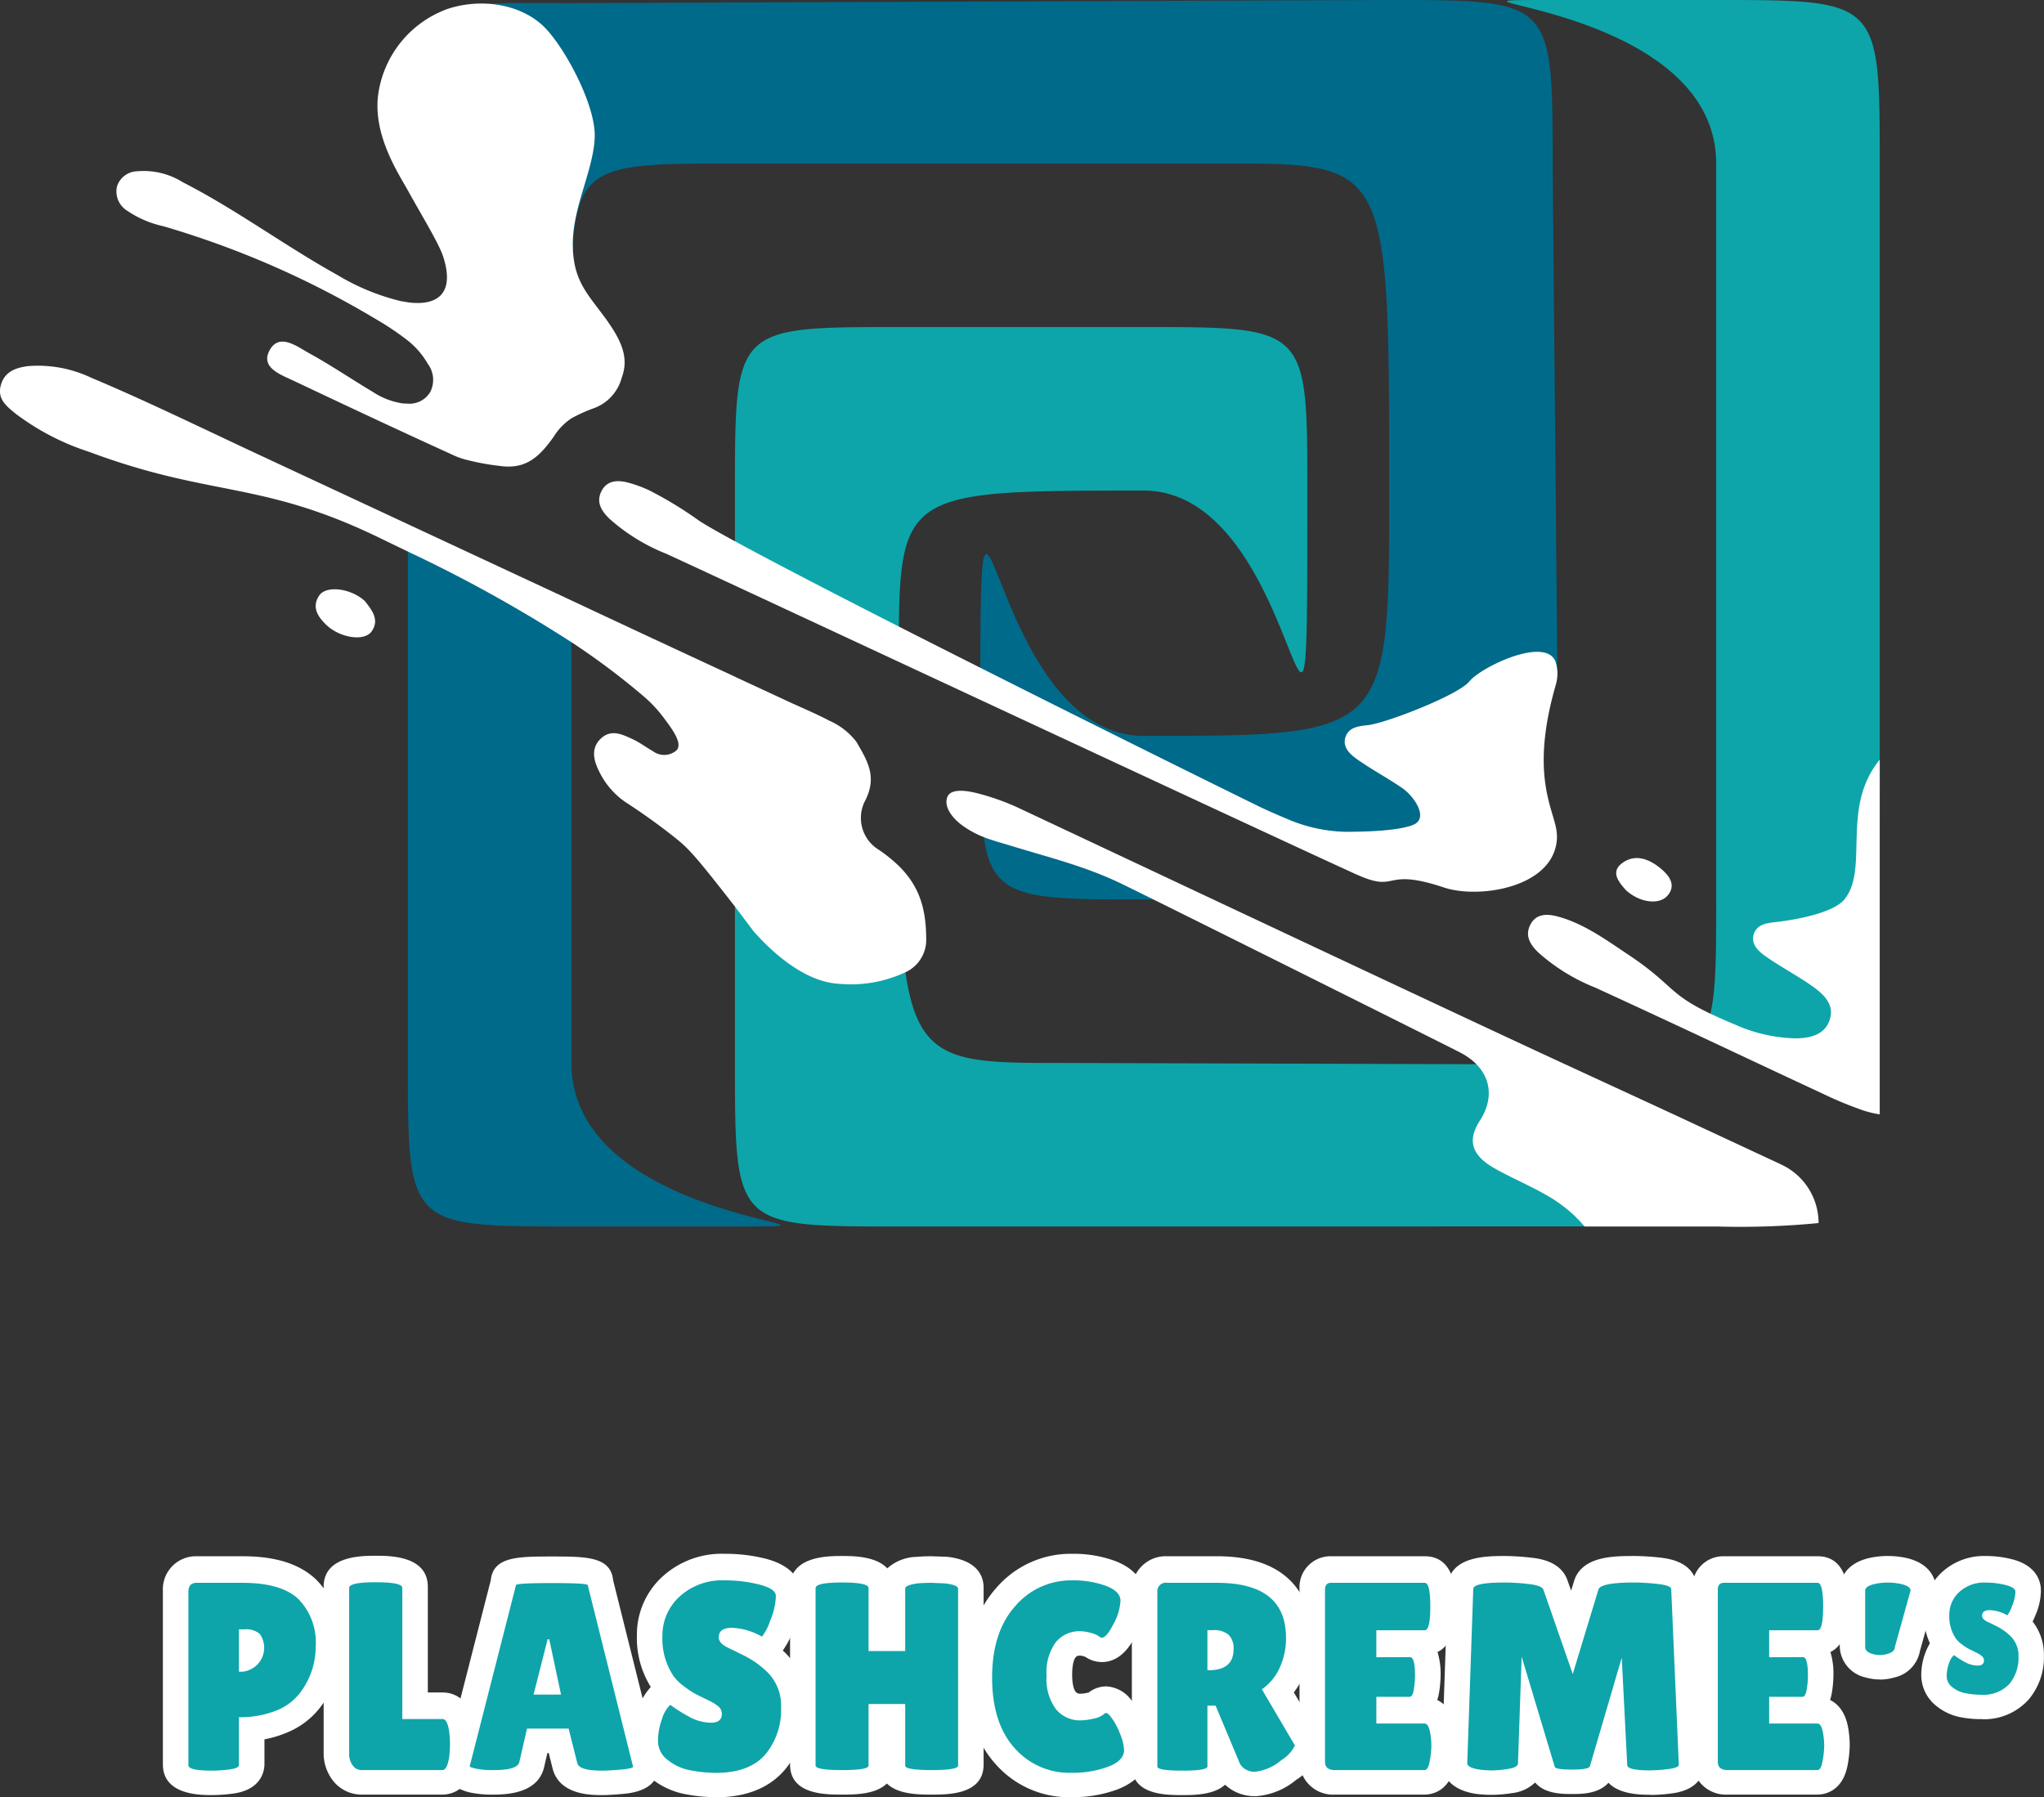
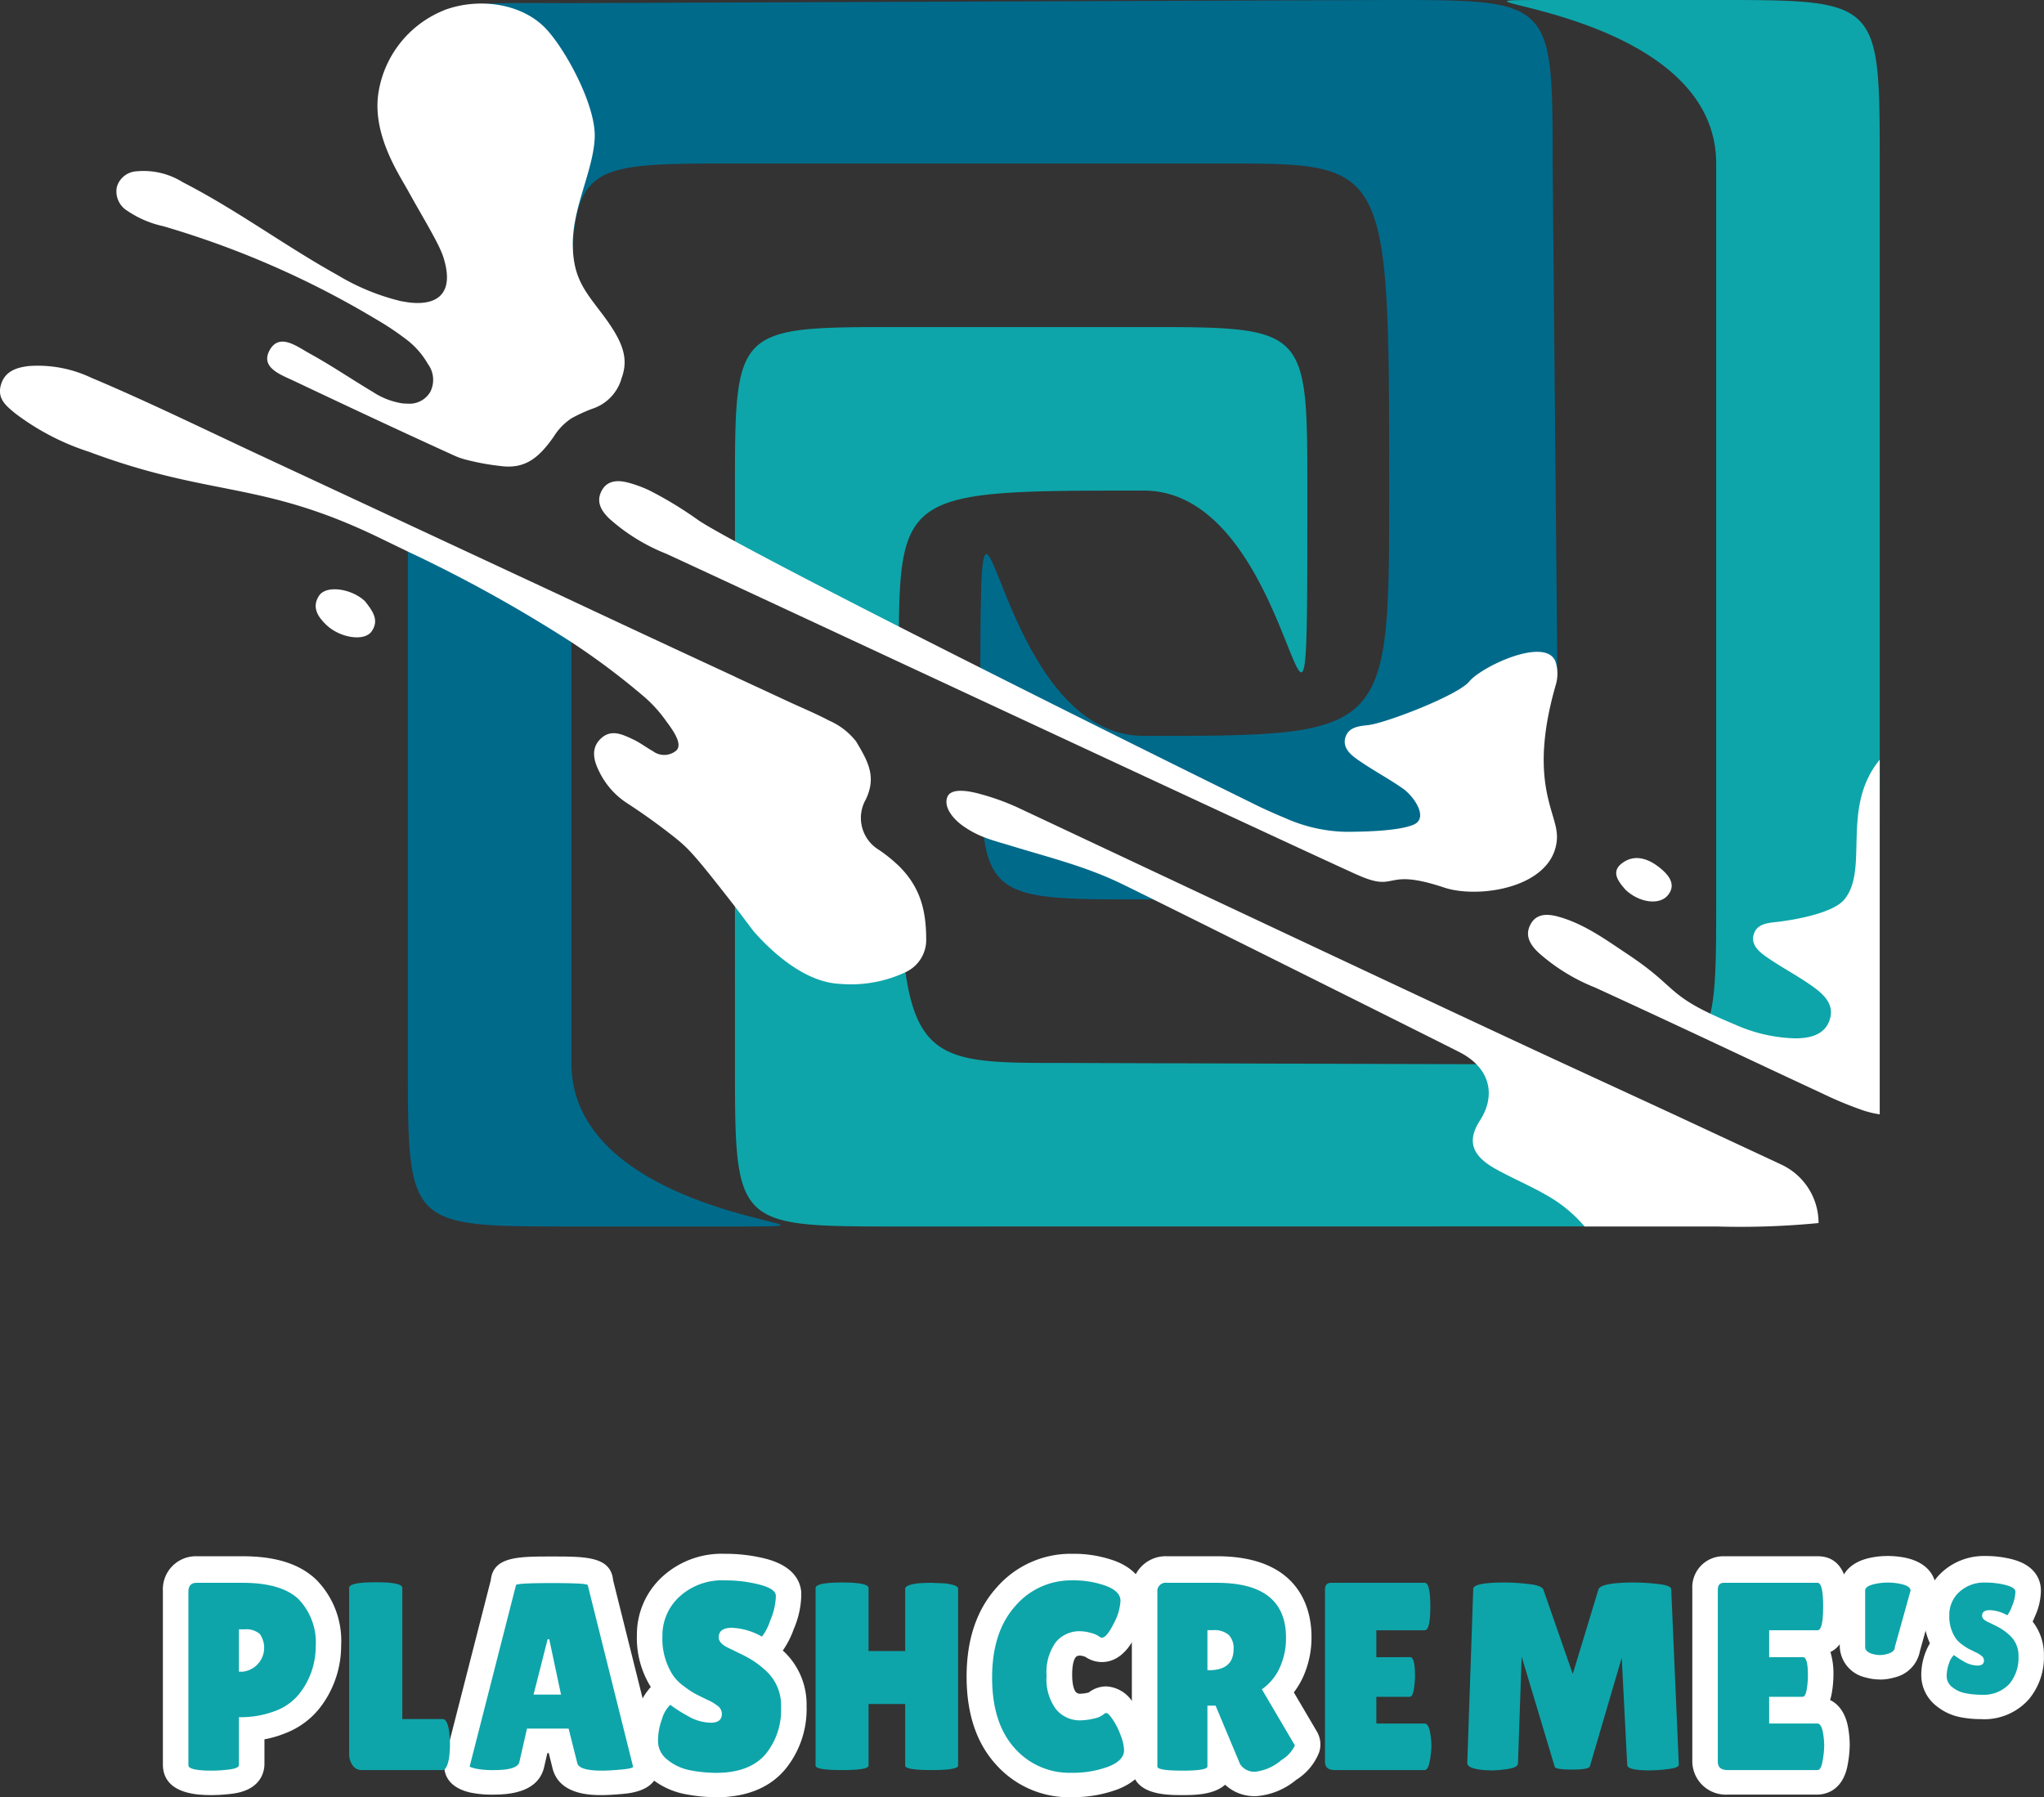
<svg xmlns="http://www.w3.org/2000/svg" viewBox="0 0 249.97 219.8">
  <rect x="0" y="0" width="249.97" height="219.8" fill="#333333" stroke="none" />
  <defs>
    <clipPath id="a">
      <path fill="none" d="M0 0h249.97v219.8H0z" />
    </clipPath>
  </defs>
  <g clip-path="url(#a)">
    <path fill="#fff" d="M25.95 219.54c-1.49 0-6.03 0-6.03-3.77v-21.2a4.04 4.04 0 0 1 4.11-4.24h5.64c4.03 0 6.97.93 8.99 2.85a10.63 10.63 0 0 1 3.06 8.06 12.41 12.41 0 0 1-2.61 7.64 9.85 9.85 0 0 1-4.23 3.1 13.11 13.11 0 0 1-2.54.74v3.02c0 .74-.28 3.18-3.94 3.63a20.22 20.22 0 0 1-2.45.17" />
-     <path fill="#fff" d="M44.24 219.48a4.45 4.45 0 0 1-3.67-1.91 5.42 5.42 0 0 1-.99-3.14v-20.36c0-3.8 4.63-3.8 6.37-3.8s6.37 0 6.37 3.8v12.92h1.82c.98 0 3.33.4 3.89 4.2a15.3 15.3 0 0 1 .13 2 16.86 16.86 0 0 1-.12 1.96l-.02.14c-.62 3.78-2.95 4.19-3.92 4.19Z" />
    <path fill="#fff" d="M73.61 219.54c-1.3 0-5.23 0-6.04-3.29l-.46-1.85h-.17l-.37 1.6c-.47 2.3-2.53 3.48-6.12 3.48a12.84 12.84 0 0 1-3.02-.27c-2.57-.63-3.11-2.15-3.11-3.31a3.1 3.1 0 0 1 .1-.77l5.6-21.87c.3-2.9 3.34-2.9 7.48-2.9s7.2 0 7.48 2.9l5.47 21.9a3.1 3.1 0 0 1 .1.76c0 2.05-1.46 3.22-4.32 3.47-1.1.1-1.95.15-2.62.15" />
    <path fill="#fff" d="M87.8 219.8a20.2 20.2 0 0 1-4.12-.4 9.33 9.33 0 0 1-4.05-1.91 5.95 5.95 0 0 1-2.28-4.7 10.94 10.94 0 0 1 .66-3.73 7.42 7.42 0 0 1 1.58-2.74 11.31 11.31 0 0 1-1.7-6.33 9.59 9.59 0 0 1 3.08-7.13 10.73 10.73 0 0 1 7.63-2.83 20.14 20.14 0 0 1 5.04.6c3.4.89 4.24 2.73 4.35 4.1v.45a11 11 0 0 1-.92 4.06 10.67 10.67 0 0 1-1.34 2.62l.24.22a8.89 8.89 0 0 1 2.67 6.58 11.6 11.6 0 0 1-2.63 7.75c-1.86 2.2-4.6 3.33-8.16 3.4Z" />
-     <path fill="#fff" d="M113.93 219.48c-1.48 0-4.1 0-5.47-1.36-1.37 1.36-4 1.36-5.48 1.36-2.06 0-6.36 0-6.36-3.68v-21.7c0-3.8 4.62-3.8 6.36-3.8 1.28 0 4.12 0 5.53 1.51a5.57 5.57 0 0 1 3.41-1.4h.13c.63-.06 1.26-.08 1.88-.08l1.76.06.26.02c3.78.47 4.34 2.55 4.34 3.76v21.63c0 3.68-4.3 3.68-6.36 3.68" />
    <path fill="#fff" d="M131 219.8a11.95 11.95 0 0 1-9.27-4.08c-2.34-2.61-3.52-6.2-3.52-10.67s1.2-8.1 3.59-10.8a12 12 0 0 1 9.33-4.22 14.75 14.75 0 0 1 5.22.87c3.43 1.3 3.8 3.74 3.8 4.74a9.5 9.5 0 0 1-1.18 4.23c-.47.93-1.72 3.4-4.22 3.4a3.57 3.57 0 0 1-2.02-.64l-.15-.05a2.38 2.38 0 0 0-.46-.1c-.4 0-.5.11-.6.24-.04.05-.4.52-.4 2.09 0 1.55.36 2 .4 2.06a.67.67 0 0 0 .61.27 4.29 4.29 0 0 0 .94-.13l.08-.02a3.47 3.47 0 0 1 2.19-.74 4.06 4.06 0 0 1 3.25 2.04 11.31 11.31 0 0 1 1.36 2.65 8.46 8.46 0 0 1 .65 2.95c0 1.27-.5 3.6-3.9 4.94a15.56 15.56 0 0 1-5.69.96" />
    <path fill="#fff" d="M153.52 219.67a5.26 5.26 0 0 1-3.7-1.4c-1.38 1.27-3.9 1.27-5.2 1.27-2.02 0-6.2 0-6.2-3.6v-21.35a4.14 4.14 0 0 1 4.3-4.26h6.12c10.42 0 11.55 6.87 11.55 9.83a11.74 11.74 0 0 1-1.06 5 10.02 10.02 0 0 1-1.1 1.82l2.82 4.79a3.12 3.12 0 0 1 .27 2.55 6.94 6.94 0 0 1-2.81 3.36 8.63 8.63 0 0 1-5 2" />
-     <path fill="#fff" d="M163.26 219.48a4.1 4.1 0 0 1-4.34-4.14V194.3a3.79 3.79 0 0 1 3.86-3.97h11.46c3.8 0 3.8 4.53 3.8 6.02 0 1.24 0 4.63-2.24 5.69a9.07 9.07 0 0 1 .38 2.8 13.86 13.86 0 0 1-.18 2.1 6.1 6.1 0 0 1-.23.97c.94.46 1.97 1.5 2.27 3.79a11.49 11.49 0 0 1 .12 1.73 13.95 13.95 0 0 1-.23 2.35c-.6 3.44-3 3.7-3.72 3.7Z" />
-     <path fill="#fff" d="M201.85 219.5c-1.08 0-3.77 0-5.14-1.47-1.23 1.38-3.34 1.38-4.47 1.38-1.1 0-3.34 0-4.5-1.41a4.86 4.86 0 0 1-2.84 1.3 16.45 16.45 0 0 1-2.44.21 14.6 14.6 0 0 1-1.94-.12c-4.08-.61-4.25-3.28-4.2-4.09l.73-21.16c.06-3.84 4.76-3.84 7.03-3.84a30.16 30.16 0 0 1 3.15.2c.89.1 3.6.39 4.45 2.73l.46 1.3.39-1.26c1-2.97 4.84-2.97 7.37-2.97a29.97 29.97 0 0 1 3.17.2c3.76.41 4.4 2.42 4.43 3.65l.93 21.56c0 .93-.38 3.15-3.96 3.62a20.13 20.13 0 0 1-2.62.19" />
    <path fill="#fff" d="M211.3 219.48a4.1 4.1 0 0 1-4.34-4.14V194.3a3.79 3.79 0 0 1 3.86-3.97h11.47c3.79 0 3.79 4.53 3.79 6.02 0 1.24 0 4.63-2.23 5.69a9.1 9.1 0 0 1 .37 2.8 13.7 13.7 0 0 1-.18 2.1 5.97 5.97 0 0 1-.23.97c.94.46 1.97 1.5 2.27 3.78a11.59 11.59 0 0 1 .13 1.74 13.96 13.96 0 0 1-.24 2.35c-.6 3.44-3 3.7-3.72 3.7Z" />
    <path fill="#fff" d="M229.9 205.4a6.34 6.34 0 0 1-1.76-.25 4.01 4.01 0 0 1-3.15-3.85v-6.9c0-.75.29-3.23 3.92-3.92a10.29 10.29 0 0 1 1.96-.18 10.81 10.81 0 0 1 1.98.18c3.64.7 3.93 3.17 3.93 3.92a3.11 3.11 0 0 1-.12.83l-1.86 6.68a4.07 4.07 0 0 1-3.15 3.25 6.3 6.3 0 0 1-1.74.25" />
    <path fill="#fff" d="M242.35 210.25a13 13 0 0 1-2.67-.25 6.7 6.7 0 0 1-2.92-1.4 4.8 4.8 0 0 1-1.8-3.74 7.67 7.67 0 0 1 .46-2.61 6.86 6.86 0 0 1 .6-1.27 8.32 8.32 0 0 1-.75-3.58 6.87 6.87 0 0 1 2.2-5.1 7.6 7.6 0 0 1 5.34-2 13.03 13.03 0 0 1 3.27.4c2.86.74 3.42 2.53 3.5 3.53l.01.26v.12a7.67 7.67 0 0 1-.63 2.85c-.13.3-.25.6-.38.86a6.54 6.54 0 0 1 1.38 4.15 8.02 8.02 0 0 1-1.84 5.35 7.3 7.3 0 0 1-5.72 2.44Z" />
    <path fill="#0da5aa" d="M25.95 216.55q-2.91 0-2.91-.66v-21.2q0-1.11 1-1.11h5.63q4.74 0 6.84 2a7.62 7.62 0 0 1 2.1 5.79 9.32 9.32 0 0 1-1.99 5.76 6.76 6.76 0 0 1-2.91 2.1 11.78 11.78 0 0 1-4.49.78v5.85q0 .4-1.2.55a17.55 17.55 0 0 1-2.06.14m3.26-17.28v5.18h.42a2.94 2.94 0 0 0 2.13-4.62 2.53 2.53 0 0 0-1.87-.56ZM42.7 214.55V194.2q0-.69 3.25-.69t3.25.69v16.04h4.93q.58 0 .8 1.53a12.13 12.13 0 0 1 .1 1.54 13.73 13.73 0 0 1-.1 1.6q-.25 1.57-.83 1.57h-9.86a1.3 1.3 0 0 1-1.12-.59 2.27 2.27 0 0 1-.42-1.34M73.61 216.55q-2.79 0-3.01-.92l-1.06-4.22h-5.09l-.93 4.06q-.2 1.01-3.07 1.01a10.37 10.37 0 0 1-2.28-.18q-.73-.18-.73-.27l5.66-22.16q0-.26 4.39-.26t4.39.26l5.54 22.19q0 .23-1.48.36t-2.33.13m-8.36-9.3h3.36l-1.44-6.77h-.2ZM81.97 208.5a17.63 17.63 0 0 0 2.1 1.34 5.75 5.75 0 0 0 2.85.85q1.36 0 1.36-1.08a1.18 1.18 0 0 0-.38-.87 5.63 5.63 0 0 0-1.41-.86q-1.03-.5-1.54-.77a11.74 11.74 0 0 1-1.36-.92 5.36 5.36 0 0 1-1.3-1.32 8.2 8.2 0 0 1-1.28-4.75 6.42 6.42 0 0 1 2.1-4.86 7.68 7.68 0 0 1 5.5-1.98 16.93 16.93 0 0 1 4.25.51q1.95.5 2.02 1.33v.2a8.12 8.12 0 0 1-.7 2.9 6.24 6.24 0 0 1-1 1.94 8.06 8.06 0 0 0-3.67-1.08q-1.62 0-1.61 1.18 0 .72 1.18 1.28l.74.36 1.1.54a12.93 12.93 0 0 1 1.35.78 11.7 11.7 0 0 1 1.55 1.26 5.73 5.73 0 0 1 1.7 4.32 8.54 8.54 0 0 1-1.89 5.73q-1.89 2.22-5.83 2.29a16.92 16.92 0 0 1-3.47-.33 6.18 6.18 0 0 1-2.7-1.27 2.88 2.88 0 0 1-1.16-2.3 7.78 7.78 0 0 1 .48-2.66 3.95 3.95 0 0 1 1.02-1.76M117.17 215.93q0 .55-3.24.55t-3.23-.55v-7.53h-4.48v7.53q0 .55-3.24.55t-3.24-.55v-21.7q0-.69 3.24-.69t3.24.69v7.69h4.48v-7.62q0-.46 1.6-.66.83-.06 1.63-.06l1.64.07q1.6.2 1.6.65ZM135.25 193.95q1.77.67 1.78 1.82a6.62 6.62 0 0 1-.85 2.83q-.85 1.69-1.43 1.69a.6.6 0 0 1-.37-.18 2.95 2.95 0 0 0-.96-.4 4.87 4.87 0 0 0-1.3-.21 3.73 3.73 0 0 0-3 1.34 6.24 6.24 0 0 0-1.13 4.1 6.13 6.13 0 0 0 1.17 4.12 3.76 3.76 0 0 0 2.96 1.34 7.27 7.27 0 0 0 1.65-.22 2.64 2.64 0 0 0 1.3-.6.37.37 0 0 1 .26-.07c.13 0 .37.25.72.74a8.43 8.43 0 0 1 .98 1.93 5.74 5.74 0 0 1 .44 1.85q0 1.28-1.92 2.03a12.44 12.44 0 0 1-4.54.75 8.9 8.9 0 0 1-6.95-3.04q-2.73-3.05-2.73-8.6t2.8-8.71a8.96 8.96 0 0 1 7-3.18 11.64 11.64 0 0 1 4.12.67M147.66 216.03q0 .52-3.04.52-3.08 0-3.08-.5v-21.33a1.03 1.03 0 0 1 1.19-1.14h6.11q8.43 0 8.43 6.7a8.62 8.62 0 0 1-.77 3.69 6.46 6.46 0 0 1-2.18 2.63l4.04 6.87a4.28 4.28 0 0 1-1.67 1.8 5.9 5.9 0 0 1-3.17 1.41 2.07 2.07 0 0 1-1.86-.92l-3-7.16h-1Zm0-16.66v4.9h.16q3.04 0 3.04-2.58a2.33 2.33 0 0 0-.6-1.75 2.73 2.73 0 0 0-1.93-.57ZM172.45 202.67q.6 0 .6 2.3a10.84 10.84 0 0 1-.14 1.61q-.14.94-.52.94h-4.07v3.27h5.9q.54 0 .73 1.44a8.58 8.58 0 0 1 .1 1.32 11.16 11.16 0 0 1-.2 1.82q-.19 1.11-.64 1.11h-10.95q-1.22 0-1.22-1.01v-21.04q0-.85.74-.85h11.46q.68 0 .68 2.9t-.68 2.9h-5.92v3.3ZM201.85 216.52q-2.85 0-2.85-.66l-.67-13.12-3.9 13.29q-.14.39-2.19.39t-2.11-.36l-4.04-13.45-.45 13.06q-.03.49-1.21.67a13.7 13.7 0 0 1-1.97.18 11.4 11.4 0 0 1-1.52-.1q-1.54-.23-1.5-.82l.73-21.27q0-.79 3.9-.79a26.95 26.95 0 0 1 2.82.18q1.67.18 1.86.7l3.59 10.31 3.14-10.34q.29-.85 4.42-.85a26.71 26.71 0 0 1 2.83.18q1.65.18 1.65.64l.93 21.46q0 .37-1.25.53a17.05 17.05 0 0 1-2.2.16M220.5 202.67q.6 0 .6 2.3a10.84 10.84 0 0 1-.14 1.61q-.15.94-.53.94h-4.07v3.27h5.9q.54 0 .73 1.44a8.7 8.7 0 0 1 .1 1.32 11.14 11.14 0 0 1-.2 1.82q-.18 1.11-.63 1.11H211.3q-1.22 0-1.22-1.01v-21.04q0-.85.74-.85h11.46q.68 0 .68 2.9t-.68 2.9h-5.92v3.3ZM229.9 202.41a3.2 3.2 0 0 1-.9-.13q-.9-.26-.9-.85v-6.9q0-.59 1.38-.85a7.13 7.13 0 0 1 1.38-.13 7.65 7.65 0 0 1 1.41.13q1.38.26 1.38.85l-1.92 6.9c0 .4-.31.68-.93.85a3.21 3.21 0 0 1-.9.13M238.95 202.41a10.1 10.1 0 0 0 1.22.79 3.35 3.35 0 0 0 1.66.5q.8 0 .8-.63a.69.69 0 0 0-.23-.5 3.26 3.26 0 0 0-.82-.51l-.9-.45a7.03 7.03 0 0 1-.8-.54 3.14 3.14 0 0 1-.75-.77 4.77 4.77 0 0 1-.74-2.76 3.75 3.75 0 0 1 1.22-2.84 4.47 4.47 0 0 1 3.2-1.15 9.87 9.87 0 0 1 2.48.3c.76.2 1.15.45 1.18.77v.11a4.75 4.75 0 0 1-.41 1.69 3.65 3.65 0 0 1-.58 1.13 4.69 4.69 0 0 0-2.14-.63q-.94 0-.94.7 0 .41.69.74l.43.2.64.32a7.76 7.76 0 0 1 .79.46 6.92 6.92 0 0 1 .9.73 3.34 3.34 0 0 1 1 2.52 4.98 4.98 0 0 1-1.1 3.34 4.32 4.32 0 0 1-3.4 1.34 9.87 9.87 0 0 1-2.03-.2 3.6 3.6 0 0 1-1.58-.74 1.67 1.67 0 0 1-.67-1.33 4.53 4.53 0 0 1 .28-1.56 2.3 2.3 0 0 1 .6-1.02" />
    <path fill="#006a8b" d="M89.88 150h-20c-20 0-20 0-20-20V64.57l20 9.39V130c0 20 40 20 20 20M119.94 97.28a30.57 30.57 0 0 0 .73 6.95c1.48 5.66 5.82 5.77 18.44 5.77h.77l8.37.06-26.08-12.14ZM189.88 20l.58 62.51a6.38 6.38 0 0 0-.63 1.09c-3.36 11.58-1.13 14.77-.4 17.61a5.12 5.12 0 0 1-.58 3.77c-2.62 3.45-9.27 4.37-12.55 3.17-6.22-2.26-6.75.23-10.45-1.47L119.88 85.4l.01-3.6c.07-35.8 1.23 8.2 20 8.2 30 0 30 0 30-30 0-40 0-40-20-40h-60c-16.2 0-19.29 0-19.87 10.62 0 .13 0 .27-.02.4-.12 2.42-.12 5.38-.12 8.98v10.79a11.6 11.6 0 0 0-2.44 2.61c-1.94 2.52-3.12 3.55-6.27 3.47a18.9 18.9 0 0 1-4.56-.88l-6.73-3.03v-3.32a3.14 3.14 0 0 0 2.93-1.24 3.75 3.75 0 0 0 .12-3.7 15.72 15.72 0 0 0-3.05-3.53v-3.83c4.33.68 6.22-1.53 4.8-5.95-.53-1.63-2.96-5.68-4.8-8.99V20c0-3.91 0-7.06.15-9.59.31-5.21 1.07-7.53 3.94-8.83l.7-.28C57.6.17 62.38.38 70.03.38L169.88 0c20 0 20 0 20 20" />
    <path fill="#0da5aa" d="M109.92 80.74 89.88 71.4V60c0-20 0-20 20-20h30c20 0 20 0 20 20 0 50 0 0-20 0-29.95 0-29.96 0-29.96 20.74M221.89 149.16c-2.9.42-22.18.17-27.84.83l-84.17.01c-20 0-20 0-20-20V83.04l1 .47 1.24.58 1.28.6 2.62 1.21.57.28 4.64 2.1a9 9 0 0 1 3.4 2.72c1.44 2.44 2.25 3.97 1 6.79-1.16 2.6-.65 4.67 1.74 6.33a20.46 20.46 0 0 1 2.61 2.17c.02 1.07.02 1.79.05 2.76.07 2.41.17 4.54.33 6.42.1 1.24.22 2.37.37 3.41C112.3 130 116.83 130 129.88 130l61.1.19 10.39 5.03c1.05.5 2.24.94 3.31 1.44 4.13 1.92 7.98 3.74 12.34 5.77.05.03.45.3.5.32 3 1.46 4.28 3.22 4.36 6.41M229.88 20v75.32c0 2.37-.06 38.75-.09 40.6a21.9 21.9 0 0 1-2.82-.62l-19-8.73a6.9 6.9 0 0 0 1.2-2.6c.71-2.96.71-7.38.71-13.97V20c0-20-40-20-20-20h20c20 0 20 0 20 20" />
    <path fill="#fff" d="M76 46.32A5.48 5.48 0 0 1 72.41 50a19.54 19.54 0 0 0-2.49 1.14 7.3 7.3 0 0 0-2.2 2.26c-1.87 2.67-3.57 4.02-6.62 3.58a29.16 29.16 0 0 1-4.37-.83 8.08 8.08 0 0 1-1.17-.43c-6.44-2.93-12.51-5.77-19.54-9.1-1.61-.77-4.24-1.63-3.04-3.8 1.2-2.15 3.35-.43 4.9.42 2.64 1.45 5.14 3.16 7.73 4.7a9.04 9.04 0 0 0 3.65 1.4l.66.03a2.94 2.94 0 0 0 2.7-1.44 3.26 3.26 0 0 0-.3-3.43 9.92 9.92 0 0 0-2.4-2.81 34.42 34.42 0 0 0-3.97-2.67 111.19 111.19 0 0 0-26-11.36 12.58 12.58 0 0 1-4.38-1.88 2.77 2.77 0 0 1-1.28-2.91 2.65 2.65 0 0 1 2.44-1.92 9.02 9.02 0 0 1 5.63 1.34c6.55 3.35 12.47 7.77 18.9 11.34a27.49 27.49 0 0 0 7.77 3.2l.9.15c3.67.47 5.7-1.17 4.27-5.59-.53-1.63-2.45-4.72-4.28-8.03-1.2-2.16-4.22-6.68-3.7-11.56A13.03 13.03 0 0 1 54.2 1.3a3.2 3.2 0 0 1 .43-.17C58.71-.28 63.88.42 66.8 3.55c2.42 2.59 6.09 9.39 5.93 13.28-.17 4.07-2.75 8.58-2.68 13.17l.02.62c.2 3.77 1.76 5.32 3.82 8.1 2.27 3.08 3.05 5.13 2.1 7.6M229.88 92.91v43.37h-.03a11.9 11.9 0 0 1-2.45-.64 44.97 44.97 0 0 1-4.46-1.87c-11.79-5.49-16.08-7.58-27.88-13a23.3 23.3 0 0 1-6.94-4.29c-1.06-1.02-1.66-2.12-.93-3.46.69-1.27 1.99-1.27 3.2-.96 3.23.84 5.92 2.82 8.66 4.64 5.6 3.72 4.85 4.76 10.11 7.27a74 74 0 0 0 3.06 1.35 19.12 19.12 0 0 0 7.34 1.67c1.87 0 3.7-.47 4.24-2.4.55-1.88-.94-3.13-2.35-4.11-1.78-1.24-3.7-2.24-5.48-3.49-.9-.63-1.9-1.5-1.48-2.78.41-1.22 1.67-1.33 2.77-1.45 2.18-.25 6.92-1.07 8.3-2.76 3.06-3.75-.5-11.21 4.32-17.09M190.28 83.7c-2.89 9.98-.82 14.23-.1 17.07a6.38 6.38 0 0 1 .23 1.53 5.35 5.35 0 0 1-1.39 3.6c-2.79 3.15-9.09 3.75-12.4 2.65-7.6-2.53-5.54.73-10.67-1.58a.42.42 0 0 1-.1-.04c-11.3-5.14-75.04-34.92-84.38-39.21a23.3 23.3 0 0 1-6.94-4.28c-1.06-1.02-1.66-2.12-.93-3.46.7-1.27 2-1.27 3.2-.96a15.45 15.45 0 0 1 2.62.96 46.84 46.84 0 0 1 6.04 3.68c1.7 1.13 7.16 4.05 14.12 7.66 3.06 1.59 6.41 3.3 9.85 5.06a3968.9 3968.9 0 0 0 44.7 22.33 74 74 0 0 0 3.06 1.35 19.12 19.12 0 0 0 7.34 1.67c1.87 0 6.57-.06 8.4-.9 1.78-.83 0-3.45-1.42-4.43-1.78-1.24-3.7-2.24-5.48-3.5-.9-.62-1.9-1.5-1.48-2.77.41-1.22 1.67-1.33 2.77-1.45 2.18-.25 11-3.65 12.37-5.34 1.45-1.78 9.23-5.5 10.52-2.48a4.74 4.74 0 0 1 .12 2.65 1.8 1.8 0 0 1-.05.19M113.27 114.96a4.33 4.33 0 0 1-2.49 3.92 15.68 15.68 0 0 1-8.15 1.44c-4.28-.22-8.3-3.95-10.49-6.45l-2.2-2.92c-5.07-6.52-5.75-7.18-7.36-8.48a76.67 76.67 0 0 0-5.98-4.3 9.57 9.57 0 0 1-3.31-3.79c-.7-1.38-1.08-2.9.24-4.1 1.26-1.14 2.63-.44 3.9.15.85.4 1.6.98 2.42 1.44a2.3 2.3 0 0 0 2.87-.09c.9-.9-.8-2.95-1.47-3.89a16.3 16.3 0 0 0-2.7-2.87 88.68 88.68 0 0 0-8.62-6.45 172.44 172.44 0 0 0-20-11.09l-3.78-1.83c-14.33-6.89-20.4-4.84-35.25-10.39a30.26 30.26 0 0 1-8.98-4.66C.84 49.71-.37 48.82.1 47.11s1.91-2.16 3.39-2.34a15.22 15.22 0 0 1 7.65 1.42c6.72 2.82 14.1 6.43 20.58 9.45l36.83 17.17c8.45 3.97 14.6 6.83 21.38 9.97v.01l.99.46 1.25.58 1.28.59 2.62 1.22c1.68.79 3.67 1.61 5.35 2.5a8.45 8.45 0 0 1 3.3 2.57c1.44 2.44 2.49 4.26 1.17 7.05a4.56 4.56 0 0 0 1.6 6.18 18.43 18.43 0 0 1 2.52 2.05c2.58 2.6 3.26 5.42 3.26 8.97M181 137.02c-1.66 2.56-.93 4.33 1.78 5.87 2.04 1.16 4.23 2.06 6.26 3.23a17.1 17.1 0 0 1 4.75 3.88h16.15a99.32 99.32 0 0 0 12.46-.42 7.88 7.88 0 0 0-4.66-7.2l-.16-.08-12.92-6.02-3.2-1.48-10.4-4.8c-11.99-5.53-53.49-25.08-66.62-31.25a29.63 29.63 0 0 0-4.67-1.67c-1.26-.34-3.5-.78-3.93.43s.67 2.62 1.97 3.53c1.94 1.36 3.62 1.73 5.83 2.4 4.66 1.43 9.05 2.49 13.47 4.62 3.77 1.82 37.63 18.71 41.34 20.6 3.89 1.97 4.48 5.37 2.55 8.36" />
    <path fill="#fff" d="M44.61 73.5c.9 1.13 1.83 2.32.84 3.72-.89 1.27-3.86.8-5.52-.77-1.11-1.05-1.84-2.25-.88-3.64.88-1.27 3.93-.83 5.56.69M198.78 108.8c-.8-.9-1.82-2.13-.47-3.19 1.7-1.33 3.57-.49 5.03.82.87.78 1.66 1.91.56 3.14-1.04 1.14-3.44.83-5.12-.76" />
  </g>
</svg>